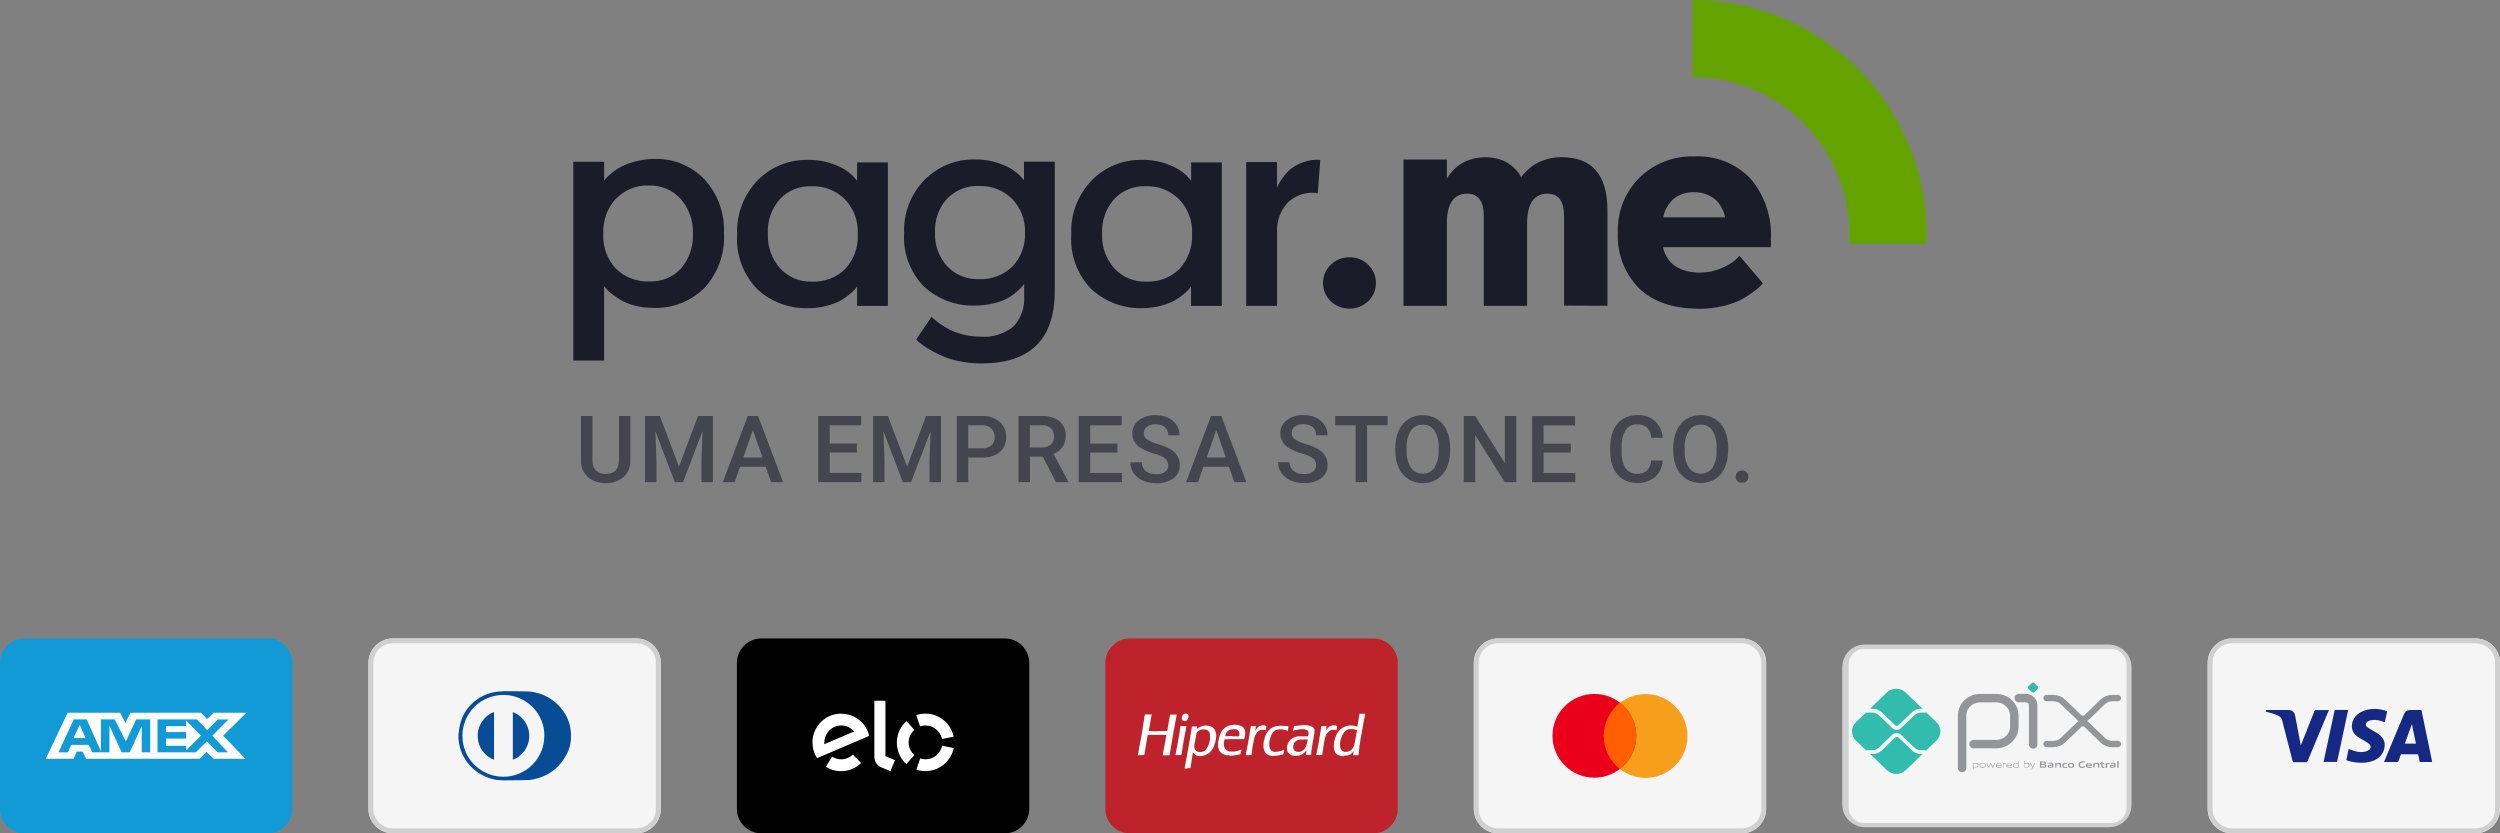
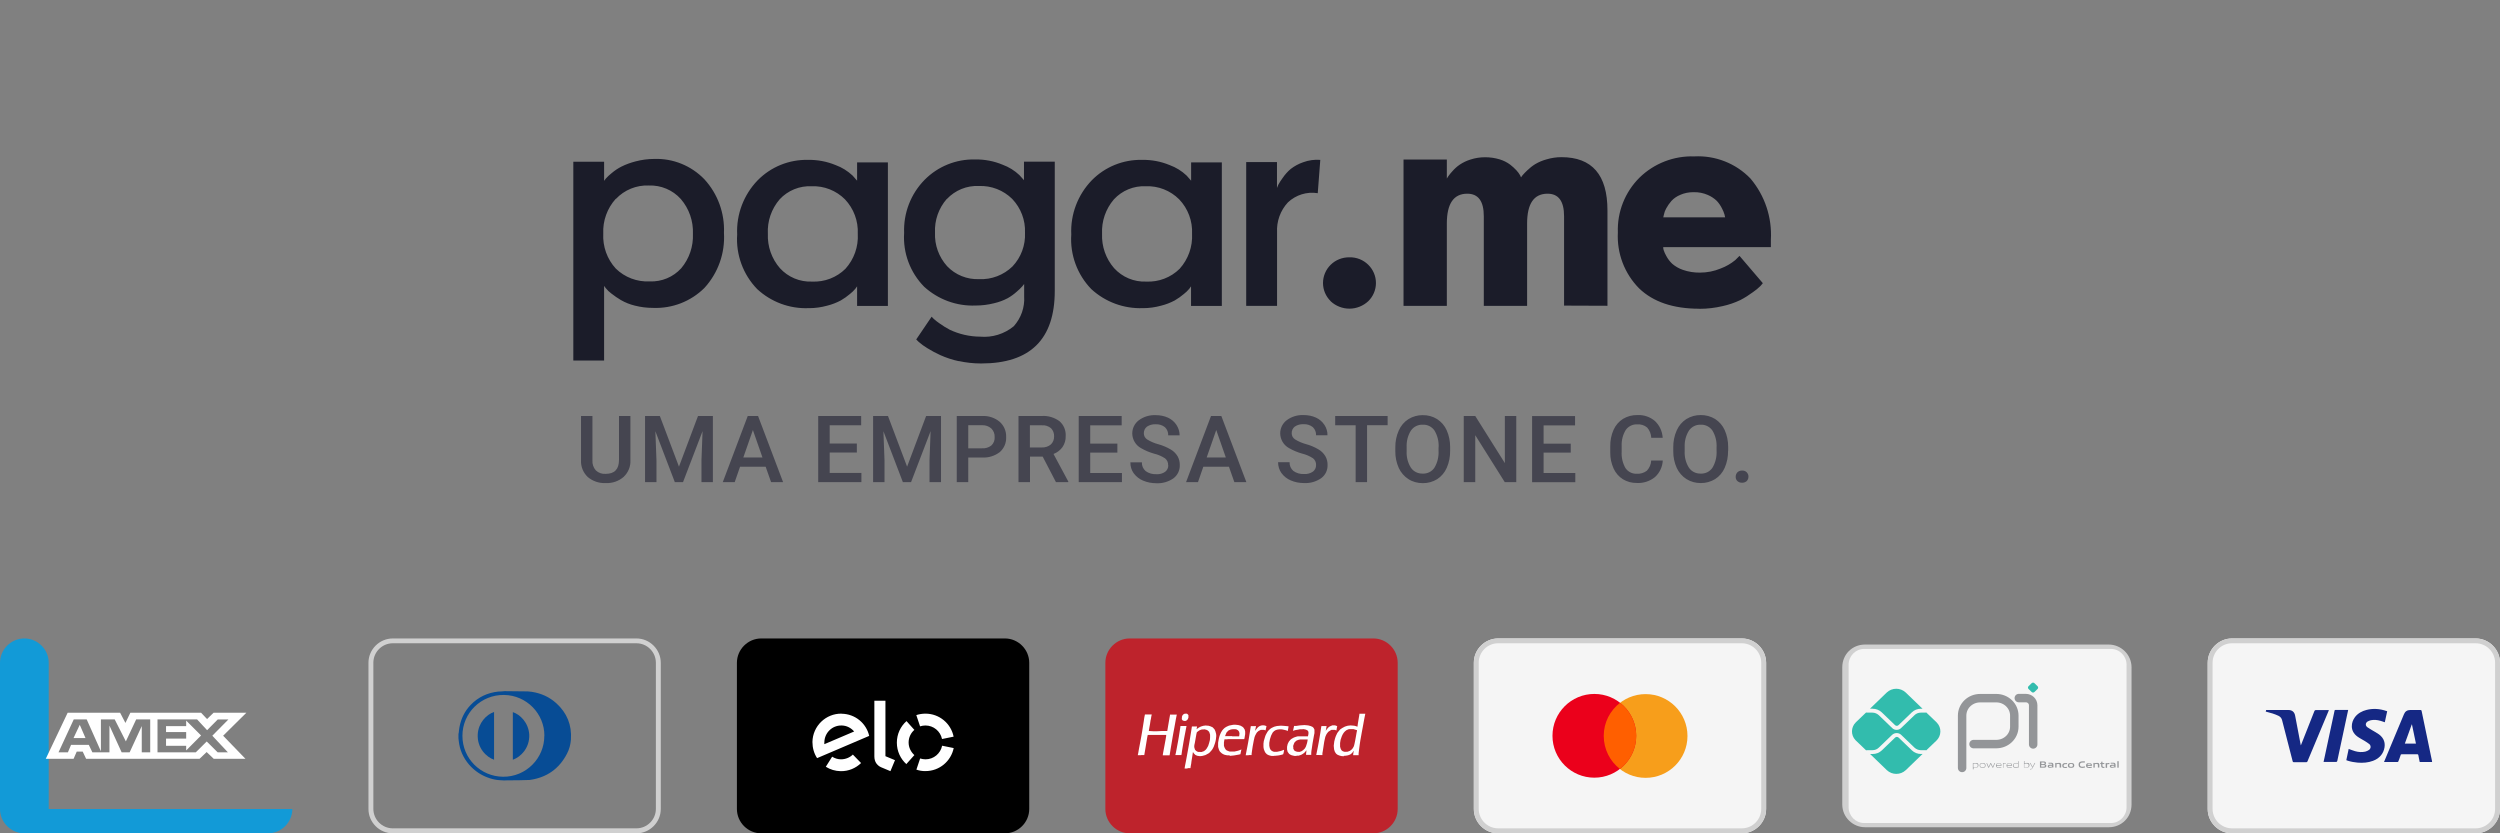
<svg xmlns="http://www.w3.org/2000/svg" viewBox="0 0 295.56 98.52" id="Camada_2">
  <rect x="0" y="0" width="295.56" height="98.52" fill="#808080" stroke="none" />
  <defs>
    <style>
      .cls-1, .cls-2 {
        fill: #152884;
      }

      .cls-3, .cls-4 {
        fill: none;
        stroke: #939598;
        stroke-linecap: round;
        stroke-linejoin: round;
      }

      .cls-5, .cls-6 {
        fill: #d0d0d0;
      }

      .cls-7 {
        fill: #32bcad;
      }

      .cls-8 {
        fill: #f79e1b;
      }

      .cls-9 {
        fill: #1b1c29;
      }

      .cls-10, .cls-11 {
        fill: #074c95;
      }

      .cls-12, .cls-13, .cls-14, .cls-15, .cls-2, .cls-11, .cls-16 {
        fill-rule: evenodd;
      }

      .cls-13 {
        fill: #129ad7;
      }

      .cls-17 {
        fill: #fff;
      }

      .cls-6 {
        isolation: isolate;
      }

      .cls-14, .cls-18 {
        fill: #f5f5f5;
      }

      .cls-19 {
        fill: #454550;
      }

      .cls-4 {
        stroke-width: .75px;
      }

      .cls-20 {
        fill: #eb001b;
      }

      .cls-15 {
        fill: #ff5f00;
      }

      .cls-21 {
        fill: #939598;
      }

      .cls-22 {
        fill: #65a300;
      }

      .cls-16 {
        fill: #be232c;
      }
    </style>
  </defs>
  <g data-sanitized-data-name="Camada_2" data-name="Camada_2" id="Camada_2-2">
    <g id="Camada_1-2">
      <g>
        <g id="Artboard">
          <g id="visa">
            <path d="M295.56,95.64c0,1.58-1.3,2.88-2.88,2.88h-28.8c-1.58,0-2.88-1.3-2.88-2.88v-17.28c0-1.58,1.3-2.88,2.88-2.88h28.8c1.58,0,2.88,1.3,2.88,2.88v17.28Z" class="cls-14" id="Path" />
            <path d="M292.68,75.48h-28.8c-1.58,0-2.88,1.3-2.88,2.88v17.28c0,1.58,1.3,2.88,2.88,2.88h28.8c1.58,0,2.88-1.3,2.88-2.88v-17.28c0-1.58-1.3-2.88-2.88-2.88ZM292.68,76.05c1.27,0,2.3,1.04,2.3,2.3v17.28c0,1.27-1.03,2.3-2.3,2.3h-28.8c-1.27,0-2.3-1.04-2.3-2.3v-17.28c0-1.27,1.03-2.3,2.3-2.3h28.8Z" class="cls-5" id="Shape" />
            <path d="M285.62,87.9c-.16-.76-.32-1.51-.47-2.26h-.02c-.27.76-.55,1.5-.82,2.27h1.31,0ZM281.85,90.08c.09-.22.19-.45.28-.67.69-1.66,1.39-3.32,2.08-4.98.13-.32.38-.49.73-.49h1.22c.08,0,.11.02.13.1.41,1.97.82,3.95,1.23,5.92,0,.04,0,.08.02.13h-1.47c-.05-.27-.12-.53-.16-.79-.02-.1-.05-.13-.15-.13h-1.81c-.08,0-.13.03-.14.11-.08.25-.17.5-.27.74,0,.04-.06.07-.1.07h-1.6.03Z" class="cls-1" id="Shape-2" />
            <path d="M282.22,84.1c-.09.43-.18.85-.28,1.29-.17-.05-.34-.13-.51-.17-.38-.11-.76-.15-1.14-.07-.13.03-.28.09-.4.16-.25.18-.26.47-.02.66.19.14.41.25.61.38.25.15.52.29.77.47.61.45.81,1.07.6,1.79-.2.68-.68,1.1-1.31,1.34-.58.22-1.2.26-1.82.21-.39-.04-.77-.1-1.14-.22-.06-.02-.12-.05-.19-.07.1-.45.19-.89.28-1.33.26.09.51.2.77.27.39.11.79.14,1.19.05.15-.04.32-.11.44-.2.24-.17.26-.5.04-.69-.17-.14-.37-.26-.56-.38-.29-.18-.59-.32-.86-.52-.9-.67-.74-1.68-.27-2.3.35-.45.82-.7,1.36-.84.79-.2,1.58-.14,2.36.13.03,0,.05.02.09.04v.02Z" class="cls-2" id="Path-2" />
            <path d="M277.61,83.95c-.04.2-.08.4-.13.59-.39,1.8-.77,3.59-1.15,5.39-.03.12-.06.15-.19.15h-1.44c.04-.19.08-.37.12-.55.4-1.84.78-3.67,1.18-5.51,0-.05.03-.09.09-.09h1.46s.03,0,.05,0h0Z" class="cls-2" id="Path-3" />
            <path d="M267.89,83.94h2.65c.44,0,.72.23.8.67.22,1.15.43,2.3.66,3.46,0,0,0,.02.02.05.03-.05.04-.09.05-.13.52-1.3,1.03-2.62,1.55-3.93.04-.09.08-.11.16-.11h1.55c-.03.06-.04.11-.06.16-.82,1.96-1.65,3.92-2.47,5.9-.03.07-.06.1-.14.1h-1.48c-.08,0-.11-.03-.13-.1-.41-1.62-.84-3.24-1.25-4.86-.06-.24-.2-.41-.42-.52-.46-.22-.94-.36-1.43-.48-.03,0-.04,0-.08-.02,0-.03,0-.06.02-.09,0-.03,0-.05.02-.09h0Z" class="cls-2" id="Path-4" />
          </g>
        </g>
        <g>
          <path d="M249.3,76.2h-28.8c-1.53,0-2.7,1.17-2.7,2.7v16.2c0,1.53,1.26,2.7,2.7,2.7h28.8c1.53,0,2.7-1.17,2.7-2.7v-16.2c0-1.53-1.26-2.7-2.7-2.7Z" class="cls-6" />
          <g>
            <path d="M249.58,76.72c1.01,0,1.83.85,1.83,1.87v16.84c0,1.03-.82,1.87-1.83,1.87h-29.2c-1.01,0-1.83-.85-1.83-1.87v-16.84c0-1.03.82-1.87,1.83-1.87h29.2" class="cls-18" />
            <path d="M231.97,90.79v-6.19c0-1.14.95-2.06,2.14-2.06h1.9c1.18,0,2.13.93,2.13,2.06v1.31c0,1.14-.95,2.06-2.14,2.06h-2.68M238.67,82.53h.82c.49,0,.88.38.88.85v4.63" class="cls-3" />
            <path d="M240.19,81.81l-.37-.36c-.09-.09-.09-.23,0-.32l.37-.36c.09-.09.24-.09.33,0l.37.36c.09.09.09.23,0,.32h0l-.37.36c-.09.09-.24.09-.33,0h0" class="cls-7" />
-             <path d="M241.95,82.53h.82c.42,0,.82.16,1.12.45l1.91,1.84c.24.23.65.23.89,0h0l1.9-1.84c.3-.29.7-.45,1.12-.45h.67M241.95,87.96h.82c.42,0,.82-.16,1.12-.45l1.91-1.84c.24-.23.65-.23.89,0h0l1.9,1.84c.3.29.7.45,1.12.45h.67" class="cls-4" />
            <path d="M227.11,89.14c-.4,0-.79-.15-1.08-.43l-1.57-1.51c-.12-.11-.3-.11-.41,0l-1.57,1.51c-.29.28-.68.43-1.08.43h-.31l1.98,1.91c.63.59,1.61.59,2.24,0l1.99-1.92h-.2ZM221.39,83.79c.4,0,.79.15,1.08.43l1.57,1.51c.12.11.3.11.41,0h0l1.57-1.51c.29-.28.67-.43,1.08-.43h.19l-1.99-1.92c-.63-.59-1.61-.59-2.24,0l-1.98,1.91h.31Z" class="cls-7" />
            <path d="M228.94,85.39l-1.21-1.16s-.05.02-.09.02h-.55c-.29,0-.56.11-.76.31l-1.57,1.51c-.14.14-.33.22-.53.22s-.39-.07-.53-.22l-1.57-1.51c-.2-.19-.48-.31-.76-.31h-.67s-.05,0-.08-.02l-1.21,1.16c-.59.57-.62,1.51-.05,2.11.02.02.04.04.05.05l1.21,1.16s.05-.02.08-.02h.67c.29,0,.56-.11.76-.31l1.57-1.51c.3-.27.77-.27,1.06,0l1.57,1.51c.2.19.48.31.76.31h.55s.06,0,.09.02l1.21-1.16c.59-.57.62-1.51.05-2.11-.02-.02-.04-.04-.05-.05" class="cls-7" />
            <path d="M233.6,90.26c-.09,0-.19.02-.3.05v.38c.07.03.15.04.23.04.2,0,.29-.06.29-.23,0-.15-.07-.23-.22-.23M233.24,90.96v-.75h.05v.04c.1-.02.22-.05.32-.05.07,0,.14,0,.2.05.07.05.09.14.09.23s-.04.19-.13.24c-.07.04-.15.05-.22.05-.08,0-.16,0-.23-.04v.22h-.07ZM234.39,90.26c-.2,0-.29.06-.29.23s.09.23.29.23.28-.06.28-.22-.09-.23-.28-.23M234.64,90.72c-.07.05-.16.06-.25.06s-.18-.02-.25-.06c-.07-.05-.1-.13-.1-.23s.03-.18.1-.23c.08-.05.16-.06.25-.05.1,0,.19.02.25.05.07.05.1.14.1.23s-.03.18-.1.23M235.57,90.76l-.22-.45h0l-.22.45h-.06l-.23-.55h.07l.2.46h0l.21-.46h.06l.22.46h0l.19-.46h.07l-.23.55h-.06,0ZM236.29,90.26c-.18,0-.24.08-.25.19h.51c0-.13-.07-.19-.25-.19M236.29,90.78c-.11,0-.18-.02-.23-.06-.06-.05-.09-.14-.09-.22s.03-.18.11-.23c.06-.04.14-.06.22-.05.08,0,.15.02.23.05.08.05.1.14.1.25h-.58c0,.11.04.21.26.21.1,0,.2-.02.3-.03v.05c-.09.02-.2.04-.3.04M236.8,90.76v-.55h.05v.04c.13-.03.18-.05.29-.05h0v.06h-.02c-.09,0-.14,0-.27.05v.46h-.06,0ZM237.54,90.26c-.18,0-.24.08-.25.19h.51c0-.13-.07-.19-.25-.19M237.54,90.78c-.11,0-.18-.02-.23-.06-.06-.05-.09-.14-.09-.22s.03-.18.11-.23c.06-.04.14-.06.23-.05.07,0,.15,0,.22.05.08.05.1.14.1.25h-.58c0,.12.04.21.26.21.1,0,.2-.02.29-.03v.05c-.09.02-.2.04-.3.04M238.58,90.29c-.07-.03-.15-.04-.23-.04-.2,0-.29.06-.29.23,0,.16.07.22.22.22.09,0,.19-.02.3-.05v-.38h0ZM238.6,90.76v-.04c-.1.02-.23.05-.32.05-.07,0-.14-.02-.2-.05-.07-.05-.09-.14-.09-.23s.04-.19.13-.24c.07-.04.15-.05.23-.05.08,0,.16,0,.23.04v-.25h.06v.77h-.05v.02ZM239.62,90.26c-.09,0-.19.02-.3.05v.38c.07.03.15.04.23.04.2,0,.29-.06.29-.23,0-.15-.07-.23-.23-.23M239.79,90.72c-.07.04-.15.05-.22.05-.09,0-.17-.02-.25-.05v.03h-.04v-.77h.06v.26c.09-.02.22-.05.3-.05.07,0,.14.02.2.05.07.05.09.14.09.23s-.04.19-.13.24M240,90.97v-.06h.08c.08,0,.13-.02.18-.11l.02-.05-.3-.55h.07l.25.47h0l.24-.47h.07l-.32.61c-.06.11-.12.15-.23.15h-.08M241.55,90.45h-.23v.19h.23c.15,0,.21-.02.21-.1,0-.09-.08-.09-.21-.09M241.52,90.14h-.18v.2h.18c.15,0,.21-.02.21-.1,0-.09-.07-.1-.21-.1M241.86,90.71c-.08.05-.18.05-.36.05h-.33v-.74h.32c.15,0,.25,0,.32.05.05.04.08.08.08.14,0,.08-.04.13-.12.16h0c.1.03.16.07.16.18,0,.07-.03.12-.08.15M242.6,90.53c-.07,0-.13,0-.21,0-.12,0-.15.02-.15.07,0,.05.04.07.13.07.07,0,.16-.02.23-.04v-.11h0ZM242.64,90.76v-.04c-.11.03-.21.05-.32.05-.06,0-.12,0-.17-.05-.04-.03-.06-.07-.06-.14s.04-.13.09-.14c.07-.03.14-.04.22-.03h.21c0-.1-.06-.13-.22-.13-.06,0-.13,0-.21,0v-.11c.08,0,.16,0,.24,0,.1,0,.2,0,.26.05.06.05.08.11.08.19v.32h-.13,0ZM243.5,90.76v-.31c0-.1-.05-.14-.14-.14-.07,0-.15.02-.23.04v.4h-.15v-.55h.13v.04c.11-.03.21-.05.31-.05.07,0,.14,0,.2.05.04.04.06.09.06.17v.33h-.16ZM244.11,90.78c-.07,0-.15,0-.21-.05-.07-.05-.09-.14-.09-.23s.03-.18.12-.23c.07-.05.16-.06.25-.05.06,0,.13,0,.2,0v.12c-.06,0-.12,0-.18,0-.15,0-.23.05-.23.17,0,.12.05.17.18.17.07,0,.15,0,.23-.03v.11c-.09.02-.19.04-.28.04M244.85,90.31c-.15,0-.22.05-.22.17s.06.18.22.18.22-.05.22-.17-.06-.18-.22-.18M245.12,90.72c-.08.05-.18.06-.27.05-.12,0-.21,0-.27-.05-.08-.05-.11-.14-.11-.23s.03-.18.11-.23c.07-.05.16-.05.27-.05s.2,0,.27.05c.08.05.11.14.11.23s-.03.18-.11.23M246.14,90.78c-.1,0-.2-.02-.28-.08-.09-.07-.12-.19-.12-.31,0-.13.05-.24.15-.31.1-.05.22-.08.32-.07.08,0,.17,0,.27,0v.14c-.09,0-.17,0-.26,0-.22,0-.32.08-.32.25s.09.25.25.25c.11,0,.23-.02.34-.05v.14c-.12.02-.24.05-.37.05M246.98,90.29c-.13,0-.18.05-.19.13h.38c0-.09-.05-.13-.19-.13M246.95,90.78c-.09,0-.18,0-.24-.06-.07-.05-.09-.14-.09-.22,0-.08.03-.18.11-.23.07-.05.16-.06.25-.05.08,0,.17.02.24.05.09.06.1.16.1.27h-.54c0,.08.04.14.21.14.1,0,.21,0,.31-.03v.11c-.11.02-.22.04-.34.04M248.02,90.76v-.31c0-.1-.05-.14-.14-.14-.07,0-.15.02-.23.04v.4h-.16v-.55h.13v.04c.11-.03.21-.05.31-.05.07,0,.14,0,.2.05.04.04.06.09.06.17v.33h-.15ZM248.63,90.78c-.07,0-.14-.02-.18-.08-.03-.05-.04-.11-.04-.16v-.21h-.12v-.12h.12l.02-.16h.13v.16h.22v.12h-.22v.17s0,.08.02.11c.02.04.05.05.1.05.04,0,.07,0,.12,0v.11c-.05,0-.11.02-.16.02M248.94,90.76v-.55h.13v.04c.11-.03.19-.05.29-.05h.02v.14h-.05c-.08,0-.13,0-.22.03v.4h-.15ZM249.95,90.53c-.07,0-.13,0-.21,0-.12,0-.15.02-.15.07,0,.05.04.07.13.07.07,0,.16-.02.23-.04v-.11h0ZM249.98,90.76v-.04c-.11.03-.21.05-.32.05-.06,0-.12,0-.17-.05-.04-.03-.06-.07-.06-.14s.04-.13.1-.14c.07-.03.14-.04.22-.03h.21c0-.1-.05-.13-.22-.13-.06,0-.13,0-.21,0v-.11c.08,0,.16,0,.24,0,.1,0,.2,0,.26.05.06.05.08.11.08.19v.32h-.13ZM250.32,89.99h.16v.77h-.16v-.77Z" class="cls-21" />
          </g>
        </g>
        <g id="Artboard-2">
-           <path d="M34.56,95.64c0,1.58-1.3,2.88-2.88,2.88H2.88c-1.58,0-2.88-1.3-2.88-2.88v-17.28c0-1.58,1.3-2.88,2.88-2.88h28.8c1.58,0,2.88,1.3,2.88,2.88v17.28Z" class="cls-13" id="Path-5" />
+           <path d="M34.56,95.64c0,1.58-1.3,2.88-2.88,2.88H2.88c-1.58,0-2.88-1.3-2.88-2.88v-17.28c0-1.58,1.3-2.88,2.88-2.88c1.58,0,2.88,1.3,2.88,2.88v17.28Z" class="cls-13" id="Path-5" />
          <path d="M9.43,85.69l.68,1.57h-1.42l.74-1.57ZM22.01,88.17h-2.38v-.85h2.38v-.77h-2.38v-.7h2.38v-.66l1.76,1.76-1.76,1.77v-.55ZM24.47,86.31l-1.17-1.26h-4.68v3.89h4.53l1.29-1.28,1.29,1.28h1.21l-1.84-1.96,1.9-1.92h-1.26l-1.25,1.26h0ZM17.73,85.05h-1.63l-1.22,2.6-1.32-2.6h-1.63v3.77l-1.68-3.77h-1.53l-1.8,3.89h1.11l.37-.88h2.1l.42.88h2.02v-3.16l1.44,3.16h.95l1.43-3.1v3.1h1v-3.89h-.02ZM9.78,88.92h-.71.71ZM9.07,88.86l-.37.85h-3.29l2.59-5.45h6.2l.63,1.21.58-1.21h8.36l.71.75.77-.75h3.88l-2.75,2.72,2.64,2.73h-3.75l-.84-.8-.84.8h-13.41l-.4-.85s-.71,0-.71,0Z" class="cls-17" id="Shape-3" />
        </g>
        <g id="Artboard-3">
          <g id="diners-club-international-v2">
-             <path d="M78.12,95.64c0,1.58-1.3,2.88-2.88,2.88h-28.8c-1.58,0-2.88-1.3-2.88-2.88v-17.28c0-1.58,1.3-2.88,2.88-2.88h28.8c1.58,0,2.88,1.3,2.88,2.88v17.28Z" class="cls-14" id="Path-6" />
            <path d="M75.24,75.48h-28.8c-1.58,0-2.88,1.3-2.88,2.88v17.28c0,1.58,1.3,2.88,2.88,2.88h28.8c1.58,0,2.88-1.3,2.88-2.88v-17.28c0-1.58-1.3-2.88-2.88-2.88ZM75.24,76.05c1.27,0,2.3,1.04,2.3,2.3v17.28c0,1.27-1.04,2.3-2.3,2.3h-28.8c-1.27,0-2.3-1.04-2.3-2.3v-17.28c0-1.27,1.04-2.3,2.3-2.3h28.8Z" class="cls-5" id="Shape-4" />
            <path d="M64.36,87c.02-2.59-2.08-4.81-4.78-4.84s-4.91,2.11-4.91,4.83,2.18,4.81,4.79,4.84c2.75.03,4.9-2.21,4.89-4.83h0ZM59.64,92.27s-.49-.03-.52-.03c-.41-.02-.82-.1-1.21-.23-.97-.31-1.79-.85-2.46-1.62-.68-.8-1.1-1.72-1.21-2.76-.02-.12-.03-.23-.04-.35v-.51s.02-.07.03-.11c.03-.23.04-.47.09-.69.18-1.01.62-1.9,1.33-2.64.89-.92,1.98-1.43,3.25-1.57.12,0,.66-.03.77-.05,1.01,0,2.68.02,2.73.03.15.02.31.03.47.05,1.1.17,2.07.6,2.9,1.35,1.26,1.14,1.84,2.57,1.73,4.27-.04.59-.19,1.16-.46,1.68-.93,1.81-2.41,2.84-4.42,3.12-.11.02-1.94.05-2.95.05h0Z" class="cls-10" id="Shape-5" />
            <path d="M60.63,89.82v-5.63c.84.27,1.86,1.23,1.94,2.67.06,1.5-.94,2.61-1.94,2.96Z" class="cls-11" id="Path-7" />
            <path d="M58.41,89.82c-.92-.32-2.02-1.39-1.93-3.01.07-1.34,1.02-2.33,1.93-2.64v5.64Z" class="cls-11" id="Path-8" />
          </g>
        </g>
        <g id="Artboard-4">
          <g id="elo-v2">
            <path d="M121.68,95.64c0,1.58-1.3,2.88-2.88,2.88h-28.8c-1.58,0-2.88-1.3-2.88-2.88v-17.28c0-1.58,1.3-2.88,2.88-2.88h28.8c1.58,0,2.88,1.3,2.88,2.88v17.28Z" class="cls-12" id="Path-9" />
            <g id="Group">
              <path d="M111.38,88.17c-.19.91-.99,1.6-1.96,1.6-.22,0-.43-.04-.64-.1l-.44,1.32c.35.12.71.18,1.08.17,1.65,0,3.01-1.17,3.33-2.72,0,0-1.37-.28-1.37-.28ZM107.17,90.31l.93-1.04c-.41-.37-.68-.9-.68-1.49s.26-1.13.68-1.49l-.93-1.04c-.7.62-1.14,1.53-1.14,2.55s.44,1.93,1.14,2.55v-.02ZM108.78,85.87c.2-.06.41-.1.63-.1.96,0,1.77.68,1.96,1.6l1.37-.28c-.31-1.55-1.68-2.72-3.33-2.72-.37,0-.73.06-1.08.17l.44,1.32h0ZM104.68,82.84v6.56l1.13.47-.54,1.3-1.12-.47c-.25-.11-.42-.28-.56-.47-.13-.2-.22-.46-.22-.81v-6.58h1.3ZM99.5,84.37c-1.87-.03-3.42,1.47-3.45,3.35,0,.7.19,1.36.55,1.91l6.16-2.63c-.34-1.49-1.66-2.6-3.26-2.62h0ZM97.46,87.98c0-.08-.02-.16,0-.24.02-1.11.93-1.99,2.03-1.97.6,0,1.13.29,1.49.71l-3.52,1.5ZM100.85,89.19c-.37.36-.87.58-1.43.58-.38,0-.74-.12-1.04-.31l-.75,1.19c.52.33,1.13.51,1.75.52.95.02,1.8-.36,2.42-.96l-.97-1v-.02Z" class="cls-17" id="Shape-6" />
            </g>
          </g>
        </g>
        <g id="Artboard-5">
          <g id="hipercard">
            <path d="M165.24,95.64c0,1.58-1.3,2.88-2.88,2.88h-28.8c-1.58,0-2.88-1.3-2.88-2.88v-17.28c0-1.58,1.3-2.88,2.88-2.88h28.8c1.58,0,2.88,1.3,2.88,2.88v17.28Z" class="cls-16" id="Path-10" />
            <path d="M140.02,85.24h.1l.08-.03.08-.03.07-.07.07-.07.04-.1.04-.1v-.29l-.04-.05-.04-.05-.05-.04-.05-.04h-.25l-.08.04-.08.04-.05.05-.05.05-.04.09-.04.09v.14l-.02.14.04.07.04.07.07.04.07.03h.1-.02ZM155.98,89.27h.36v-.22l.05-.27c.03-.15.06-.39.08-.53.03-.14.05-.31.06-.4,0-.08.05-.24.07-.37.03-.13.06-.26.07-.31.02-.05.03-.08.03-.1,0,0,.03-.09.07-.16l.07-.14.09-.12.09-.12.1-.07c.05-.04.14-.09.19-.12l.09-.05h.41l.08.03.08.03h.02l.02-.02v-.05s.02-.14.04-.24l.04-.19-.05-.02s-.08-.03-.13-.05l-.08-.03h-.31l-.12.05-.12.05-.09.05-.09.05-.12.13-.12.13-.06.1c-.04.05-.06.09-.07.09,0,0,.02-.12.05-.24.03-.14.05-.25.05-.28v-.04h-.61s-.02.13-.04.24c-.02.13-.05.36-.08.53s-.07.44-.1.6-.07.4-.09.52-.06.34-.09.48-.07.37-.1.5c-.03.14-.06.31-.08.4l-.03.15h.36ZM147.62,89.27h.35v-.15c.02-.08.04-.24.05-.37.02-.12.05-.36.08-.53s.08-.46.12-.64c.04-.18.07-.35.09-.4,0-.04.03-.08.03-.09s.03-.08.06-.15c.04-.07.09-.18.13-.24l.07-.11.1-.09.1-.09.13-.06.13-.06h.38l.09.03c.05.02.1.03.1.03,0,0,0-.02,0-.04s.02-.13.05-.24c.03-.11.05-.21.05-.22s-.05-.03-.12-.05c-.06-.02-.15-.05-.2-.05h-.19c-.06,0-.14.04-.2.05-.05.02-.13.05-.18.09-.05.04-.13.09-.17.14s-.12.14-.16.2-.1.13-.11.15l-.03.04.02-.06s.03-.15.05-.26.04-.21.05-.22v-.03h-.62v.04s-.02.15-.05.3c-.02.14-.06.37-.08.51-.03.14-.06.4-.09.56s-.07.4-.09.52c-.03.13-.06.34-.09.48-.03.14-.07.37-.1.51-.03.14-.06.31-.07.37,0,.06-.03.12-.03.13v.02h.35,0ZM139.32,89.27h.35v-.03s.02-.05.02-.08.02-.2.05-.37.07-.44.1-.61.07-.41.09-.54c.02-.14.06-.35.09-.49s.06-.35.09-.47.07-.35.1-.52c.04-.16.06-.31.06-.31v-.02h-.71l-.03.22c-.02.12-.05.35-.08.52s-.07.42-.09.57c-.03.14-.06.38-.09.52s-.06.36-.09.48c-.03.13-.06.34-.09.48-.03.14-.06.32-.08.41-.02.09-.04.17-.05.2v.04h.35ZM134.88,89.27h.4l.03-.18c.02-.1.05-.29.07-.41.02-.14.06-.38.09-.54.03-.17.07-.41.09-.55s.06-.35.08-.47c.02-.13.05-.23.05-.23h1.09s1.09,0,1.09,0v.03s0,.1,0,.1c0,.05-.05.22-.06.36-.03.14-.07.39-.1.54s-.07.37-.09.49-.06.35-.1.53-.05.33-.05.34v.02h.8l.02-.1c0-.05.03-.16.04-.23s.04-.22.05-.32.05-.32.08-.48.07-.41.1-.59.07-.41.09-.54c.02-.14.06-.35.09-.5s.07-.38.1-.53.07-.38.09-.5c.03-.13.06-.36.09-.51s.06-.33.08-.4l.03-.12h-.81v.08s-.04.16-.05.27-.05.29-.07.41-.06.36-.09.52-.06.38-.08.48l-.03.18h-.59l-.59.03h-.5c-.28-.02-.5-.03-.5-.03,0,0,0-.06.02-.14s.04-.21.05-.3.05-.26.07-.38c.03-.13.05-.28.05-.34s.03-.17.05-.23.04-.21.05-.31c.02-.11.04-.2.05-.22v-.03h-.8l-.03.14c-.02.08-.04.19-.05.25,0,.06-.04.25-.06.42s-.07.43-.09.57-.06.4-.09.57-.07.44-.1.59c-.03.15-.07.37-.09.49s-.06.32-.09.48-.07.36-.09.47c-.02.11-.05.23-.05.28,0,.05-.04.18-.05.29-.03.12-.05.22-.05.23v.03h.4ZM159.16,88.88h-.21s-.12-.03-.16-.05l-.08-.04-.06-.05-.06-.05-.05-.1-.05-.1-.03-.11-.03-.11v-.43l.03-.19.03-.19.05-.14c.02-.07.05-.14.05-.15s.02-.07.05-.14c.03-.06.07-.15.1-.21.03-.05.08-.14.12-.19.04-.05.1-.13.14-.16s.11-.1.15-.12l.07-.05.13-.05.13-.05h.54l.15.05c.09.03.18.05.21.06l.05.02v.05s-.04.14-.05.24c-.02.11-.05.31-.08.46s-.06.36-.09.49-.05.28-.07.34c-.02.07-.05.16-.05.21s-.05.13-.07.18-.07.13-.1.17-.08.1-.11.13-.1.08-.14.11l-.09.06-.13.05-.13.05h-.13.02ZM158.88,89.35h.15l.15-.02c.08,0,.19-.04.23-.05.05,0,.13-.05.18-.07l.1-.05.08-.07.08-.07.09-.12c.05-.06.09-.14.1-.14v-.03.08s-.02.12-.03.16c0,.05-.02.14-.03.2v.11h.64v-.22l.05-.42c.03-.23.06-.54.09-.68.02-.14.05-.35.07-.46s.05-.31.08-.44c.02-.14.06-.36.09-.51s.07-.39.1-.53c.03-.14.06-.36.09-.49s.06-.35.09-.5.07-.35.09-.45c.02-.11.04-.2.04-.2h-.35s-.35,0-.35,0v.1c-.02.05-.05.24-.07.41s-.07.45-.1.61-.05.32-.05.35v.05h-.04s-.1-.04-.18-.06l-.15-.04-.22-.02-.22-.02-.18.02-.18.02-.16.05-.16.05-.15.08-.15.08-.12.08-.12.08-.1.11c-.05.06-.13.15-.18.22l-.08.11-.09.19c-.05.1-.11.23-.13.31-.03.06-.06.21-.09.31l-.05.2-.03.25-.03.25.02.21.02.21.02.07s.04.12.05.16l.04.09.06.09.06.09.07.06.07.06.1.05c.05.03.14.06.21.08.05.02.15.04.21.05.05,0,.17.02.26.02v-.04ZM153.51,88.88h-.13l-.09-.02s-.12-.04-.16-.06l-.07-.04-.05-.05s-.05-.08-.07-.12l-.04-.07v-.16l-.02-.16.03-.1c.02-.05.05-.14.08-.21l.05-.11.1-.1.1-.1.11-.05.11-.05.13-.03.13-.03h.85l.03.02-.02.13c0,.07-.05.2-.06.29-.03.09-.06.22-.09.28-.03.07-.05.13-.05.14,0,0-.03.05-.06.11l-.06.1-.1.1c-.05.05-.11.1-.11.1,0,0-.05.02-.07.05l-.06.05-.13.05-.13.05h-.13v.02ZM153.31,89.34h.22l.14-.05.14-.04.09-.05c.05-.03.13-.07.18-.11.05-.04.13-.1.17-.14s.11-.12.14-.17.07-.08.07-.08c0,0,0,.08-.02.17,0,.09-.03.21-.03.27v.1h.61v-.23l.02-.23.05-.31c.03-.17.06-.41.08-.55s.06-.37.09-.51c.03-.14.06-.37.09-.5l.05-.24v-.41l-.05-.1-.05-.1-.06-.06-.06-.06-.11-.05-.11-.05-.15-.04-.15-.04-.22-.02-.22-.02-.28.02c-.15,0-.36.03-.48.05l-.2.03h-.27l-.02.1c0,.05-.05.18-.06.28-.03.1-.05.18-.05.19s.07,0,.16-.04c.08-.03.27-.06.4-.08l.24-.05h.23l.22-.02.14.03.14.03.1.05.1.05.05.08.05.08v.25l-.03.14-.03.14h-1.19l-.2.05c-.11.03-.23.07-.26.09s-.07.04-.08.04-.07.04-.14.08l-.13.08-.1.1c-.05.05-.13.14-.15.18-.03.05-.08.14-.11.21l-.05.13-.03.14-.03.14v.31l.03.13.03.13.05.08s.07.11.1.14l.05.06.1.06.1.06.12.04c.06.02.15.04.21.05l.1.02h.22-.02ZM150.59,89.35h.18l.21-.02c.12,0,.26-.04.33-.05s.19-.05.25-.06.13-.05.14-.05.03-.08.05-.16.04-.2.05-.25c0-.05.02-.1,0-.11,0,0-.02,0-.03,0s-.09.05-.18.07l-.16.06-.23.05-.22.05h-.38s-.11-.05-.11-.05l-.11-.04-.08-.07-.08-.07-.05-.1-.05-.1-.03-.14-.03-.14v-.35l.04-.22.04-.22.04-.12c.02-.06.04-.14.05-.16,0-.03.04-.11.06-.17.03-.07.08-.17.12-.23l.06-.11.08-.08.08-.08.08-.05.08-.05.11-.04c.06-.02.16-.05.23-.05l.13-.02h.18l.18.02.22.05.22.05.09.04s.09.04.09.04c0,0,.02-.06.03-.14s.04-.2.05-.27c0-.07.02-.14.02-.14,0,0-.07-.02-.14-.02s-.28-.03-.45-.04l-.32-.02-.23.02-.23.02-.16.04-.16.04-.11.05c-.05.03-.14.06-.19.09s-.11.06-.13.08-.11.09-.17.15l-.13.13-.07.1c-.04.05-.11.17-.15.26l-.08.16-.06.17c-.04.1-.08.25-.1.34l-.05.17-.02.15-.02.15v.41l.02.12.02.12.05.13.05.13.05.09.05.09.09.09.09.09.1.05.1.05.13.04c.07.02.17.05.23.05s.18,0,.28,0l-.03-.02ZM145.66,87.03h-.83s.02-.06.05-.13.06-.16.09-.22l.05-.1.11-.11.11-.11.11-.05c.06-.03.13-.06.17-.07.04,0,.14-.02.23-.03h.29l.13.02.09.05.09.05.05.05s.06.07.07.1l.03.05.02.1.02.1-.02.16-.02.16h-.83v-.02ZM145.35,89.35h.18l.18-.02c.1,0,.26-.03.36-.05.1-.02.27-.05.39-.07l.2-.05v-.07s.04-.16.06-.27l.04-.2h0v-.02l-.06.03s-.13.05-.23.09l-.17.05-.18.04-.18.04h-.58l-.1-.04c-.05-.02-.13-.05-.18-.07l-.08-.04-.06-.06-.06-.06-.05-.09-.05-.09-.04-.11-.04-.11v-.41l.03-.18.03-.18h.25l.25-.03h1.84s.03-.11.03-.11c.02-.06.04-.2.05-.3l.03-.18v-.31l-.03-.12-.03-.12-.05-.07s-.06-.1-.09-.14-.08-.07-.11-.1c-.04-.03-.1-.06-.14-.08l-.08-.05-.14-.04-.14-.04-.18-.02-.18-.02h-.16l-.16.02-.2.04-.2.04-.13.05c-.07.03-.17.08-.23.11-.06.04-.14.09-.18.12-.05.04-.11.1-.15.14s-.12.13-.15.18-.09.15-.13.22-.07.15-.09.2-.05.14-.08.21-.06.2-.08.29c-.02.09-.05.24-.06.33l-.03.17v.5l.03.11c.02.06.04.14.06.2.02.05.05.13.07.16.03.05.07.11.11.14s.11.1.15.14.13.08.18.11l.1.05.13.04c.07.02.19.04.25.05.06,0,.2,0,.3,0l-.02.04ZM141.92,88.9h-.23l-.09-.02-.09-.05-.09-.05-.06-.06-.06-.06-.04-.08s-.05-.13-.05-.17l-.02-.09v-.14l.02-.14.05-.22c.03-.13.06-.35.09-.51s.07-.39.09-.51l.05-.22.09-.08c.05-.05.13-.1.18-.13l.09-.05.12-.04.12-.04h.15l.15-.02.12.03.12.03.08.04.08.04.07.07.07.07.04.07s.05.13.06.18l.03.11v.31l-.02.31-.05.19c-.03.1-.06.26-.1.34l-.05.16-.07.13c-.04.07-.1.17-.13.22-.04.05-.09.11-.12.14-.04.03-.08.07-.12.09l-.06.05-.14.05-.14.05h-.13v.04ZM140.39,90.81h.35v-.03s.02-.05.02-.07,0-.13.03-.22.05-.31.07-.48.06-.42.09-.56c.02-.14.05-.32.06-.4,0-.08.03-.14.03-.14,0,0,.03.04.05.08l.05.08.09.09.09.09.11.05.11.05.13.02.13.02h.17l.17-.02.18-.05.18-.05.1-.05c.05-.03.15-.08.22-.12l.12-.07.11-.11c.06-.06.14-.15.19-.21.05-.05.08-.11.08-.11,0,0,.02-.04.05-.08.03-.04.08-.14.12-.23.04-.09.1-.25.13-.36l.06-.2.04-.17c.02-.09.05-.25.05-.34l.02-.17v-.15l-.02-.15-.04-.15-.04-.15-.05-.11-.05-.11-.11-.12-.11-.12-.13-.06-.13-.06-.14-.04-.14-.04h-.14l-.14-.02-.15.02-.15.02-.13.04-.13.04-.11.05c-.06.03-.15.07-.2.11s-.1.06-.11.08c0,0-.05.04-.06.05l-.05.03.03-.14c.02-.08.03-.15.03-.16v-.02h-.61l-.05.33c-.03.18-.07.47-.1.63s-.07.4-.09.54c-.03.14-.06.38-.09.54s-.07.41-.1.56c-.03.15-.07.37-.09.49s-.06.34-.09.5c-.03.15-.07.4-.1.54-.03.14-.07.38-.1.51s-.05.26-.05.29v.04h.35v-.04Z" class="cls-17" id="Shape-7" />
          </g>
        </g>
        <g id="Artboard-6">
          <g id="mastercard">
            <path d="M208.8,95.64c0,1.58-1.3,2.88-2.88,2.88h-28.8c-1.58,0-2.88-1.3-2.88-2.88v-17.28c0-1.58,1.3-2.88,2.88-2.88h28.8c1.58,0,2.88,1.3,2.88,2.88v17.28Z" class="cls-14" id="Path-11" />
            <path d="M205.92,75.48h-28.8c-1.58,0-2.88,1.3-2.88,2.88v17.28c0,1.58,1.3,2.88,2.88,2.88h28.8c1.58,0,2.88-1.3,2.88-2.88v-17.28c0-1.58-1.3-2.88-2.88-2.88ZM205.92,76.05c1.27,0,2.3,1.04,2.3,2.3v17.28c0,1.27-1.03,2.3-2.3,2.3h-28.8c-1.27,0-2.3-1.04-2.3-2.3v-17.28c0-1.27,1.03-2.3,2.3-2.3h28.8Z" class="cls-5" id="Shape-8" />
            <circle r="4.95" cy="87.01" cx="194.55" class="cls-8" id="Oval" />
            <circle r="4.95" cy="86.99" cx="188.49" class="cls-20" id="Oval-2" />
            <path d="M189.6,87c0,1.59.75,3.01,1.91,3.91,1.17-.9,1.93-2.32,1.93-3.91s-.75-3.01-1.91-3.91c-1.17.9-1.93,2.31-1.93,3.91Z" class="cls-15" id="Path-12" />
          </g>
        </g>
      </g>
    </g>
    <g id="logo_pagarme">
-       <path d="M218.61,28.83h9.14c.02-.37.03-.75.03-1.13-.02-15.28-12.39-27.67-27.68-27.71v9.13c10.25.02,18.54,8.33,18.54,18.57,0,.38-.01.75-.04,1.13Z" class="cls-22" id="hat" />
      <path d="M113.35,42.7c-.75-.16-1.47-.4-2.17-.71-.53-.24-1.05-.52-1.55-.83-.36-.21-.69-.46-1.01-.73l-.3-.3,1.82-2.69.25.26c.22.2.46.38.71.55.37.27.77.51,1.18.73,1.12.53,2.34.81,3.58.82,1.44.13,2.87-.31,3.99-1.23.87-.97,1.32-2.25,1.23-3.55v-1.45c-.06.09-.13.18-.21.27-.2.22-.41.43-.64.62-.33.3-.7.57-1.09.79-.51.27-1.05.47-1.62.6-.71.18-1.44.27-2.18.27-2.24.09-4.42-.71-6.08-2.22-1.66-1.69-2.52-4-2.37-6.36-.09-2.34.78-4.61,2.42-6.28,1.57-1.59,3.73-2.46,5.96-2.41,1.12-.02,2.23.19,3.26.62.74.27,1.42.69,1.99,1.23l.54.6v-2.19h3.64v15.28c0,5.72-2.9,8.58-8.69,8.58h-.04c-.89,0-1.77-.1-2.64-.29h0ZM111.93,23.52c-.96,1.1-1.46,2.53-1.39,3.99-.06,1.45.45,2.87,1.43,3.96.98,1.03,2.36,1.59,3.79,1.53,1.46.07,2.89-.48,3.94-1.5,1.01-1.07,1.55-2.51,1.48-3.99.06-1.48-.49-2.92-1.51-3.99-1.04-1.03-2.47-1.59-3.94-1.53-1.43-.07-2.81.5-3.79,1.54h0ZM67.78,42.62v-23.5h3.64v2.26c.05-.07.12-.16.22-.29.21-.23.43-.43.67-.62.35-.3.74-.56,1.15-.77.54-.27,1.1-.47,1.68-.62.72-.19,1.46-.29,2.2-.29,2.23-.08,4.39.8,5.94,2.41,1.58,1.72,2.41,4.01,2.31,6.34.14,2.39-.69,4.73-2.31,6.5-1.61,1.6-3.81,2.45-6.08,2.36-.73,0-1.45-.09-2.15-.27-.58-.14-1.13-.36-1.65-.66-.38-.23-.76-.48-1.11-.76-.25-.18-.48-.4-.67-.64l-.2-.27v8.82h-3.63ZM72.8,23.5c-1.01,1.12-1.55,2.6-1.48,4.11-.08,1.52.45,3.02,1.48,4.14,1.06,1.04,2.51,1.59,4,1.52,1.42.06,2.79-.51,3.74-1.56.95-1.13,1.44-2.58,1.38-4.06.06-1.51-.45-2.98-1.43-4.12-.96-1.07-2.35-1.65-3.78-1.6-1.47-.06-2.89.52-3.9,1.59h0ZM200.9,36.5c-3.07,0-5.45-.8-7.12-2.41-1.73-1.75-2.64-4.15-2.51-6.61-.09-2.42.84-4.77,2.56-6.48,1.72-1.68,4.06-2.59,6.47-2.51,2.49-.13,4.92.82,6.65,2.62,1.7,2.01,2.56,4.6,2.41,7.23v.88h-12.73c0,.12.02.23.05.34.08.25.19.48.32.71.18.34.41.64.69.91.37.32.81.57,1.28.73.64.22,1.32.33,2,.32.84,0,1.68-.16,2.46-.49.62-.23,1.21-.57,1.72-.99l.5-.5,2.76,3.23c-.07.09-.16.2-.29.34-.27.26-.56.51-.88.72-.47.35-.96.66-1.48.93-.67.32-1.37.56-2.1.72-.89.21-1.81.32-2.72.32h-.04ZM198.67,23.03c-.41.16-.78.41-1.08.74-.23.27-.44.56-.61.88-.13.23-.22.48-.27.74l-.07.3h7.31c-.02-.08-.04-.2-.07-.32-.07-.25-.17-.48-.29-.71-.16-.33-.37-.64-.62-.91-.31-.3-.68-.54-1.08-.71-.51-.22-1.06-.33-1.62-.32h-.08c-.53,0-1.05.1-1.53.31h0ZM157.32,35.61c-.58-.57-.91-1.34-.91-2.15,0-.81.33-1.59.91-2.16.59-.58,1.39-.89,2.22-.88.83-.02,1.63.3,2.22.88.58.57.91,1.34.91,2.16,0,.81-.33,1.59-.91,2.15-.6.56-1.4.88-2.22.88-.82,0-1.62-.31-2.22-.87h0ZM135.1,36.43c-2.24.08-4.43-.73-6.08-2.25-1.67-1.72-2.53-4.07-2.37-6.46-.11-2.37.77-4.69,2.42-6.4,1.57-1.6,3.72-2.47,5.96-2.42,1.12-.02,2.23.19,3.26.62.74.27,1.42.69,1.99,1.23l.54.61v-2.16h3.63v16.97h-3.64v-2.32c-.04.07-.11.16-.2.28-.19.23-.41.44-.64.62-.34.29-.71.55-1.09.77-.51.27-1.05.48-1.62.62-.69.19-1.4.29-2.11.29h-.06ZM131.69,23.57c-.97,1.13-1.47,2.58-1.4,4.07-.06,1.49.45,2.95,1.43,4.07.97,1.06,2.35,1.64,3.79,1.58,1.47.07,2.91-.48,3.95-1.51,1.02-1.13,1.55-2.62,1.47-4.14.07-1.51-.48-2.98-1.52-4.07-1.04-1.04-2.47-1.61-3.94-1.55-1.43-.07-2.81.5-3.78,1.55h0ZM95.59,36.43c-2.24.09-4.43-.73-6.07-2.25-1.67-1.72-2.53-4.07-2.37-6.46-.11-2.37.77-4.69,2.42-6.4,1.57-1.6,3.72-2.47,5.96-2.42,1.12-.02,2.23.19,3.27.62.74.27,1.41.69,1.99,1.23l.54.61v-2.16h3.64v16.97h-3.64v-2.32c-.06.1-.13.19-.2.28-.19.23-.41.44-.64.62-.34.29-.71.55-1.09.77-.51.27-1.05.48-1.62.62-.69.19-1.4.29-2.11.29h-.06ZM92.17,23.57c-.97,1.13-1.47,2.59-1.39,4.07-.06,1.49.45,2.95,1.43,4.07.97,1.06,2.35,1.64,3.79,1.58,1.47.07,2.91-.48,3.95-1.51,1.02-1.13,1.55-2.62,1.46-4.14.07-1.51-.48-2.98-1.51-4.07-1.04-1.04-2.47-1.61-3.94-1.55-1.43-.07-2.82.5-3.79,1.55h0ZM184.91,36.16v-10.6c0-1.77-.65-2.66-1.95-2.66-1.62,0-2.42,1.18-2.42,3.53v9.73h-5.12v-10.6c0-1.77-.65-2.66-1.95-2.66-1.62,0-2.42,1.18-2.42,3.53v9.73h-5.12v-17.3h5.12v2.25c.05-.07.1-.16.17-.27.15-.21.31-.41.49-.6.25-.29.54-.55.86-.77.39-.26.82-.47,1.28-.61.55-.18,1.13-.27,1.72-.27.58,0,1.16.08,1.72.25.44.13.86.34,1.23.61.27.21.53.44.76.69.17.18.32.39.44.6l.1.23c.04-.07.11-.15.18-.25.17-.2.36-.39.55-.57.29-.28.6-.53.94-.74.42-.25.87-.44,1.35-.57.57-.17,1.16-.26,1.75-.26,3.64,0,5.45,2.1,5.45,6.29v11.28l-5.12-.02ZM147.33,36.16v-17h3.64v3.06c.04-.13.09-.25.15-.37.16-.29.34-.57.54-.84.27-.39.58-.74.94-1.04.44-.34.94-.61,1.47-.79.65-.24,1.33-.33,2.02-.28l-.3,3.94c-1.28-.21-2.59.2-3.53,1.09-.89.96-1.35,2.24-1.28,3.55v8.68h-3.64Z" class="cls-9" id="pagarme" />
      <path d="M74.53,49.18v5.23c.04.74-.26,1.46-.8,1.97-.59.51-1.35.77-2.12.73-.78.04-1.54-.22-2.13-.72-.54-.52-.83-1.24-.79-1.99v-5.22h1.35v5.23c-.03.44.11.87.4,1.2.32.3.74.45,1.17.41,1.05,0,1.57-.55,1.57-1.65v-5.19h1.35ZM78.01,49.18l2.26,5.99,2.25-5.99h1.76v7.82h-1.35v-2.58l.13-3.45-2.31,6.03h-.97l-2.3-6.02.13,3.44v2.58h-1.35v-7.82h1.76ZM90.52,55.18h-3.03l-.63,1.82h-1.41l2.95-7.82h1.22l2.96,7.82h-1.42l-.64-1.82ZM87.87,54.08h2.27l-1.13-3.24-1.13,3.24ZM101.3,53.5h-3.21v2.41h3.75v1.09h-5.11v-7.82h5.08v1.1h-3.72v2.16h3.21v1.07ZM104.98,49.18l2.26,5.99,2.25-5.99h1.76v7.82h-1.36v-2.58l.13-3.45-2.31,6.03h-.97l-2.3-6.02.13,3.44v2.58h-1.35v-7.82h1.76ZM114.47,54.09v2.91h-1.36v-7.82h2.99c.75-.04,1.5.2,2.08.68.51.45.8,1.11.77,1.8.04.68-.24,1.34-.75,1.79-.61.46-1.36.69-2.11.64h-1.62ZM114.47,53h1.63c.4.03.79-.09,1.11-.34.27-.26.41-.62.38-.99.02-.38-.12-.74-.39-1.01-.29-.26-.67-.4-1.06-.39h-1.67v2.73ZM123.28,53.98h-1.51v3.02h-1.36v-7.82h2.75c.75-.05,1.48.17,2.09.61.51.44.78,1.09.74,1.76.02.47-.12.93-.38,1.31-.27.37-.63.65-1.06.81l1.75,3.26v.07h-1.46l-1.57-3.02ZM121.76,52.9h1.4c.39.02.77-.1,1.07-.35.26-.24.4-.59.39-.95.02-.36-.11-.71-.36-.97-.3-.25-.68-.38-1.07-.35h-1.43v2.62ZM132.1,53.51h-3.21v2.41h3.75v1.08h-5.11v-7.82h5.08v1.1h-3.72v2.16h3.21v1.07ZM138.1,54.99c.02-.31-.12-.61-.36-.8-.4-.26-.84-.45-1.31-.56-.53-.15-1.03-.36-1.5-.63-.65-.34-1.06-1.02-1.07-1.75,0-.61.28-1.19.77-1.56.58-.43,1.28-.64,2-.61.5,0,1,.09,1.46.3.41.19.75.48,1,.86.24.37.37.79.37,1.23h-1.35c.02-.36-.12-.71-.38-.96-.31-.25-.7-.37-1.1-.35-.37-.02-.73.08-1.03.28-.25.19-.38.49-.37.8,0,.29.15.56.4.72.41.25.85.44,1.31.56.51.14,1.01.35,1.47.62.33.19.61.47.81.8.18.32.27.68.26,1.05.02.61-.26,1.19-.75,1.56-.59.41-1.31.62-2.03.58-.54,0-1.07-.1-1.56-.31-.44-.18-.82-.48-1.11-.87-.27-.38-.4-.83-.39-1.29h1.36c-.02.39.14.77.44,1.03.36.27.81.39,1.26.37.38.03.75-.07,1.06-.29.23-.18.37-.46.36-.76h0ZM145.29,55.18h-3.03l-.63,1.82h-1.41l2.95-7.82h1.22l2.96,7.82h-1.42l-.64-1.82ZM142.65,54.08h2.27l-1.13-3.24-1.13,3.24ZM155.59,54.98c.02-.31-.12-.61-.36-.8-.4-.26-.84-.45-1.31-.56-.53-.15-1.03-.36-1.5-.63-.65-.34-1.06-1.02-1.07-1.75,0-.61.28-1.19.77-1.56.58-.43,1.28-.64,2-.61.5,0,1,.09,1.46.3.41.19.75.48,1,.86.24.37.37.79.36,1.23h-1.35c.02-.36-.12-.71-.38-.96-.31-.25-.7-.37-1.1-.35-.37-.02-.73.08-1.03.28-.25.19-.38.49-.37.8,0,.29.15.56.4.72.41.25.85.44,1.31.56.51.14,1,.35,1.46.62.33.19.61.47.81.8.18.32.27.68.26,1.05.02.61-.26,1.19-.75,1.55-.59.41-1.31.62-2.03.58-.54,0-1.07-.1-1.56-.31-.44-.18-.82-.48-1.11-.87-.27-.38-.4-.83-.4-1.29h1.36c-.02.39.14.77.44,1.03.37.27.81.39,1.26.37.38.03.75-.07,1.07-.29.23-.18.37-.46.36-.76h0ZM164.06,50.27h-2.44v6.73h-1.35v-6.72h-2.42v-1.1h6.2v1.1ZM171.44,53.29c.01.69-.12,1.38-.4,2.02-.24.55-.63,1.01-1.13,1.34-.51.31-1.1.48-1.7.47-.6,0-1.19-.15-1.69-.47-.5-.32-.9-.78-1.15-1.32-.28-.62-.42-1.3-.41-1.98v-.44c-.01-.69.12-1.38.41-2.02.24-.55.64-1.02,1.14-1.34.51-.31,1.1-.48,1.69-.47.6-.01,1.19.15,1.69.46.5.32.9.78,1.14,1.32.28.63.42,1.32.41,2.01v.43ZM170.08,52.89c.04-.7-.13-1.39-.49-1.99-.31-.46-.84-.72-1.4-.69-.55-.02-1.07.24-1.38.69-.37.58-.54,1.26-.51,1.95v.45c-.04.7.13,1.4.5,1.99.31.46.84.72,1.39.7.55.03,1.08-.23,1.39-.69.36-.6.53-1.3.49-2.01v-.41ZM179.26,57h-1.36l-3.49-5.55v5.55h-1.36v-7.82h1.36l3.5,5.57v-5.57h1.35v7.82ZM185.7,53.51h-3.21v2.41h3.75v1.09h-5.11v-7.82h5.08v1.1h-3.72v2.16h3.21v1.07ZM196.58,54.45c-.04.75-.37,1.45-.92,1.95-.6.49-1.37.74-2.14.7-.58.01-1.15-.14-1.65-.44-.48-.3-.86-.74-1.1-1.26-.27-.6-.41-1.25-.4-1.9v-.73c-.01-.67.12-1.34.39-1.95.24-.54.63-.99,1.12-1.3.51-.31,1.1-.46,1.69-.45.76-.04,1.5.21,2.08.7.55.52.88,1.23.92,1.99h-1.35c-.02-.45-.19-.88-.49-1.22-.32-.27-.74-.4-1.16-.37-.53-.03-1.05.22-1.36.65-.35.57-.52,1.23-.49,1.9v.69c-.04.68.12,1.35.45,1.93.3.44.8.69,1.33.67.43.03.86-.1,1.2-.36.31-.33.49-.75.51-1.2h1.36ZM204.3,53.29c.01.69-.12,1.38-.4,2.02-.24.55-.63,1.01-1.13,1.33-.51.31-1.1.48-1.7.47-.6,0-1.18-.15-1.69-.47-.5-.32-.9-.78-1.15-1.32-.28-.62-.42-1.3-.41-1.98v-.44c-.01-.69.12-1.38.41-2.02.24-.55.64-1.02,1.14-1.34.51-.31,1.1-.48,1.69-.47.6-.01,1.19.15,1.7.46.5.32.9.78,1.14,1.32.28.63.42,1.32.41,2.01v.43ZM202.94,52.89c.04-.7-.13-1.39-.49-1.99-.31-.45-.84-.72-1.39-.69-.55-.02-1.07.24-1.38.69-.37.58-.54,1.26-.51,1.95v.45c-.04.7.13,1.4.5,1.99.31.46.84.72,1.39.7.55.03,1.08-.23,1.39-.69.36-.6.53-1.31.49-2.01v-.41ZM205.95,55.63c.21-.01.41.06.56.21.13.14.21.33.2.52,0,.19-.07.37-.2.51-.15.14-.36.21-.56.2-.2.01-.4-.06-.55-.2-.14-.13-.21-.32-.2-.51,0-.19.07-.38.2-.52.15-.14.35-.22.56-.21h0Z" class="cls-19" id="Path_5415" />
    </g>
  </g>
</svg>